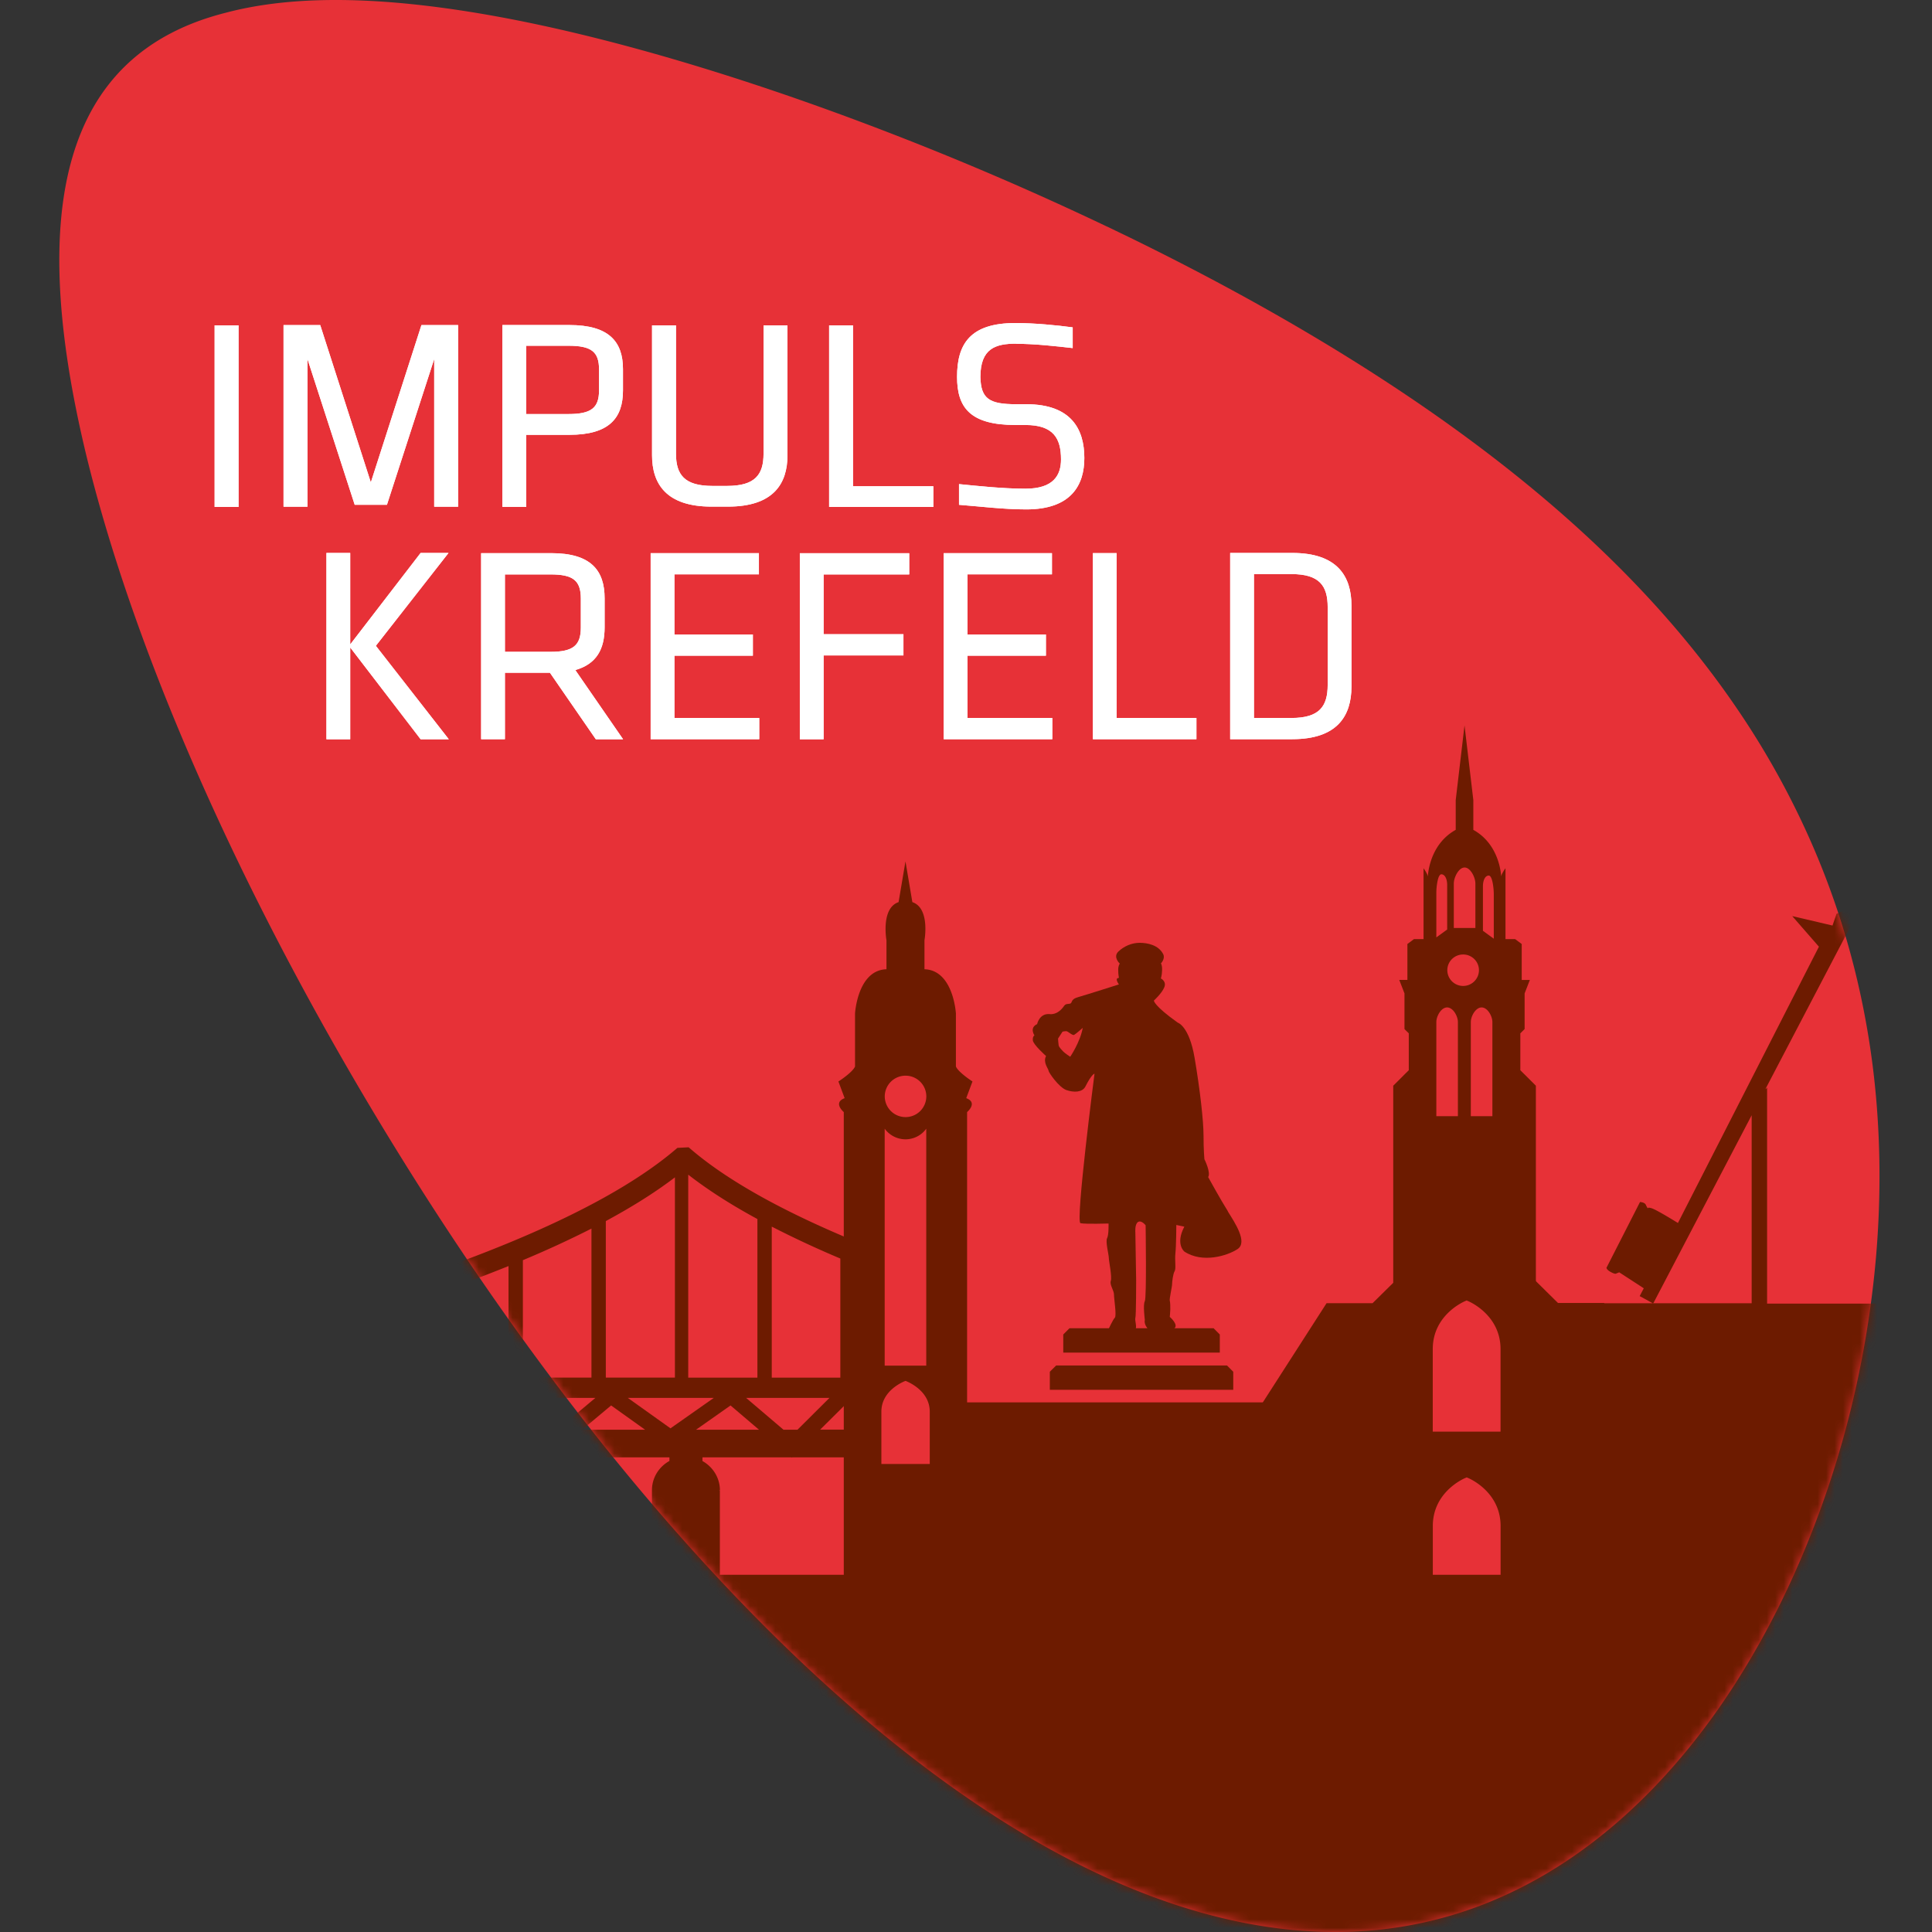
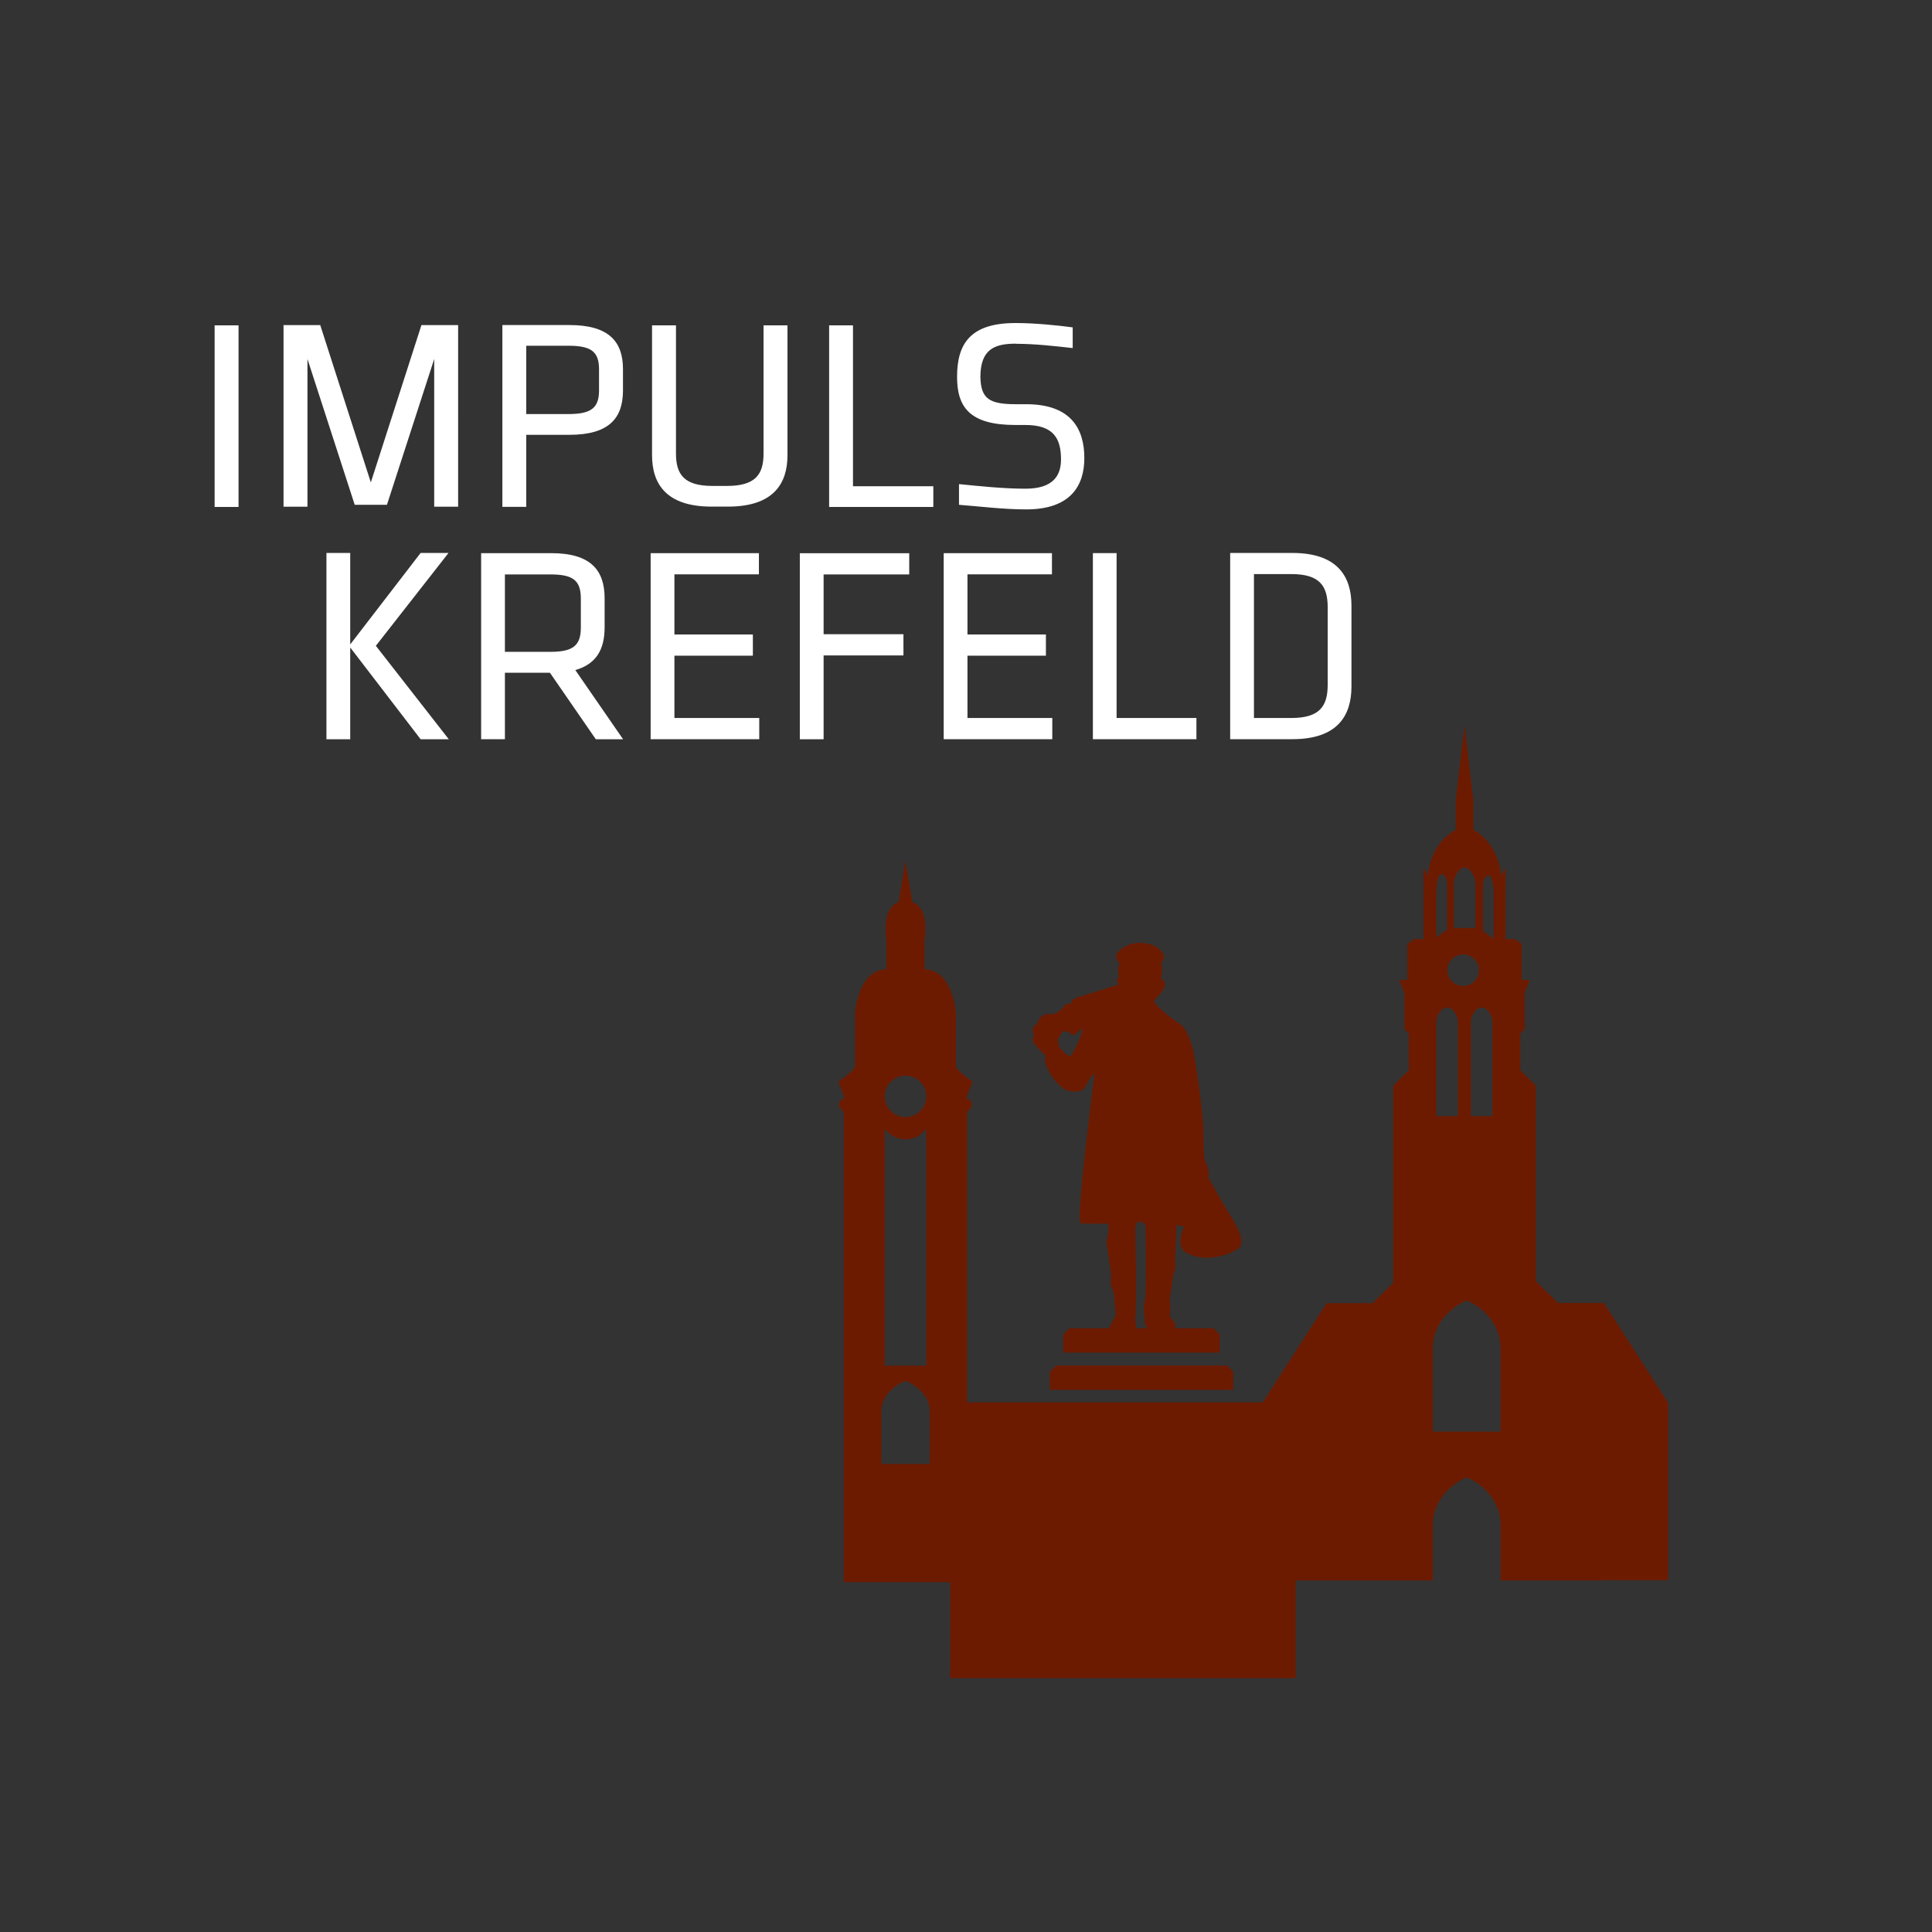
<svg xmlns="http://www.w3.org/2000/svg" xmlns:xlink="http://www.w3.org/1999/xlink" width="228" height="228" viewBox="0 0 228 228">
  <rect x="0" y="0" width="228" height="228" fill="#333333" stroke="none" />
  <defs>
    <path id="a" d="M19.593 1.517C.385 6.397-3.857 24.614 3.205 53.82c6.64 27.166 22.083 59.608 40.932 88.774 16.053 24.809 33.558 45.477 50.619 60.014 14.076 12.015 27.59 19.664 40.237 23.166 6.796 1.883 13.006 2.482 18.677 2.132a47.63 47.63 0 0014.272-3.113c4.038-1.556 7.796-3.626 11.272-6.085 3.257-2.303 6.311-4.973 9.131-7.922a73.724 73.724 0 004.648-5.361 86.58 86.58 0 004.164-5.775 92.224 92.224 0 003.734-6.186 107.401 107.401 0 003.359-6.63 113.906 113.906 0 006.694-18.66 117.086 117.086 0 003.445-19.782c.61-7.074.578-14.443-.297-21.851-.969-8.14-2.992-16.646-6.562-25.283-2.492-6.024-5.624-11.852-9.444-17.486-4.218-6.226-9.303-12.249-15.279-18.07-6.671-6.49-14.475-12.746-23.364-18.753-9.983-6.747-21.31-13.175-33.605-19.151-.735-.35-1.477-.709-2.211-1.067a364.142 364.142 0 00-25.223-10.886c-9.21-3.572-18.521-6.755-27.622-9.354C61.127 3.735 51.816 1.68 43.254.67 39.536.232 35.99 0 32.631 0c-4.757 0-9.132.475-13.03 1.517" />
  </defs>
  <g fill="none" fill-rule="evenodd" transform="translate(7)">
-     <path fill="#E73137" fill-rule="nonzero" d="M123.63 26.727c.742.358 1.477.716 2.21 1.066 12.296 5.977 23.622 12.404 33.605 19.151 8.889 6.008 16.7 12.265 23.363 18.755 5.976 5.82 11.06 11.844 15.279 18.07a97.513 97.513 0 019.444 17.485c3.57 8.638 5.592 17.144 6.561 25.284.875 7.408.906 14.778.297 21.851a117.88 117.88 0 01-3.445 19.782 113.912 113.912 0 01-6.694 18.661 101.218 101.218 0 01-3.359 6.63 95.611 95.611 0 01-3.734 6.187 82.724 82.724 0 01-4.163 5.774 75.504 75.504 0 01-4.656 5.362c-2.82 2.95-5.874 5.618-9.13 7.922-3.477 2.459-7.242 4.529-11.272 6.085a47.627 47.627 0 01-14.272 3.113c-5.663.35-11.88-.249-18.676-2.132-12.647-3.502-26.152-11.16-40.236-23.167-17.06-14.537-34.572-35.205-50.617-60.014-18.848-29.167-34.291-61.61-40.93-88.776C-3.858 24.61.384 6.393 19.6 1.514c6.655-1.775 14.678-1.9 23.66-.84 8.554 1.01 17.865 3.065 27.527 5.82 9.1 2.6 18.411 5.782 27.62 9.354a364.12 364.12 0 0125.223 10.887" />
    <mask id="b" fill="#fff">
      <use xlink:href="#a" />
    </mask>
    <g fill="#6D1B00" fill-rule="nonzero" mask="url(#b)">
      <path d="M170.082 168.95h-7.999v-9.743c0-3.922 3.492-5.556 3.976-5.72v-.015h.047v.016c.484.163 3.976 1.797 3.976 5.72v9.742zm-.805-58.177l-1.273-.926v-5.252c0-.7.258-1.269.688-1.269.43 0 .593 1.494.593 2.195v5.252h-.008zm-1.43 8.117c.704 0 1.274 1.027 1.274 1.727v11.105h-2.546v-11.105c0-.7.57-1.727 1.273-1.727m-.313-4.397c0 1.027-.835 1.86-1.867 1.86a1.863 1.863 0 01-1.866-1.86c0-1.027.835-1.852 1.866-1.852 1.032 0 1.867.833 1.867 1.852m-.421-4.98h-2.547v-5.253c0-.7.57-1.883 1.273-1.883s1.274 1.183 1.274 1.883v5.253zm-3.336 9.377c.703 0 1.273 1.027 1.273 1.727v11.105h-2.546v-11.105c0-.7.57-1.727 1.273-1.727m0-9.19l-1.273.925v-5.252c0-.7.164-2.195.593-2.195.43 0 .688.568.688 1.269v5.252h-.008zm12.788 43.99l-2.313-2.304v-23.26l-1.835-1.828v-4.35l.507-.506v-4.21l.617-1.587h-.96v-4.241l-.774-.576h-1.14v-8.366s-.531.724-.508 1.02c0 0-.078-3.767-3.289-5.549v-3.517l-1.039-8.809-1.038 8.809v3.517c-3.211 1.775-3.29 5.549-3.29 5.549.017-.296-.507-1.02-.507-1.02v8.366h-1.132l-.774.576v4.24h-.96l.616 1.588v4.21l.508.506v4.35l-1.835 1.829v23.26l-2.438 2.404h-5.429l-7.577 11.79v20.932h20.115v-6.427c0-3.922 3.492-5.557 3.976-5.72v-.016h.047v.016c.484.163 3.976 1.798 3.976 5.72v6.427h12.037l-5.554-32.823h-.007zm-48.846 3.058h8.499l.734.739v2.14h-18.474v-2.14l.734-.739zm-1.586 4.397h11.671l.734.739v2.132h-21.646v-2.132l.743-.739z" />
      <path d="M105.129 165.495h40.776v32.551h-40.776zm32.785-22.536c-.867-1.37-2.335-4.047-2.335-4.047.343-.544-.446-2.116-.446-2.116s-.101-1.067-.101-2.786c0-1.72-.414-5.416-1.055-9.175-.64-3.759-1.984-4.148-1.984-4.148-2.867-2.039-2.82-2.607-2.82-2.607s.937-.848 1.227-1.564c.296-.716-.407-1.05-.407-1.05s.133-.335.149-.989c.008-.653-.14-.778-.14-.778s.538-.552.273-1.09c-.532-1.073-1.844-1.345-2.781-1.345-.938 0-1.867.404-2.523 1.042-.657.646.18 1.417.18 1.417s-.188.186-.188.739c0 .552.086.941.086.941-.578.016 0 .77 0 .77s-3.734 1.191-4.82 1.503c-1.086.319-.5.762-1.117.793-.61.032-.399.242-1.008.779-.61.537-1.226.428-1.226.428-1.227-.11-1.484 1.182-1.484 1.182-.946.428-.313 1.339-.313 1.339s-.226.062-.195.568 1.562 1.86 1.562 1.86c-.398.747.29 1.517.29 1.72 0 .202 1.218 1.976 2.108 2.295.89.312 1.89.273 2.242-.412.766-1.518 1.078-1.518 1.078-1.518s-2.265 17.51-1.656 17.642c.61.124 3.312.039 3.312.039s.04 1.361-.172 1.735c-.21.373.203 1.953.203 2.311 0 .358.399 2.257.235 2.724-.156.467.375 1.113.375 1.61 0 .499.328 2.506.101 2.732-.226.226-.773 1.416-.773 1.416s2.937.242 3.18-.015c.25-.25-.079-1.12.015-1.37.094-.249.094-4.412.094-4.412l-.094-5.658s-.094-.972.305-1.245c.406-.272.906.382.906.382s.132 8.544-.094 8.957c-.234.412 0 2.194 0 2.194-.125.537.351 1.058.351 1.058l3.102-.015c.609-.436-.508-1.385-.508-1.385s.062-.638.062-.91c0-.273 0-.81-.062-1.005-.063-.194.273-1.65.273-1.937 0-.288.11-1.222.297-1.533.195-.312 0-1.308.094-2.125s.11-3.338.11-3.338l.944.202c-1.085 2.062 0 2.934 0 2.934 2.133 1.408 5.086.506 6.289-.296 1.203-.81-.305-3.081-1.164-4.451m-17.115-21.641c-.313 1.704-1.477 3.4-1.477 3.4s-.617-.396-.828-.622c-.21-.226-.5-.506-.539-.74-.039-.233-.07-.785-.07-.785l.531-.817s.235-.055.438-.055.718.545.93.436c.21-.109 1.007-.817 1.007-.817" />
-       <path d="M-30.705 185.844h262.81v50.862h-262.81z" />
      <path d="M102.716 172.77h-5.703v-6.178c0-2.49 2.57-3.525 2.836-3.626h.031c.273.109 2.843 1.144 2.843 3.634v6.179l-.007-.008zm-.399-11.61h-4.913V133.2a3.043 3.043 0 002.453 1.253 3.01 3.01 0 002.452-1.253v27.96h.008zm0-31.773a2.447 2.447 0 01-2.453 2.444 2.452 2.452 0 01-2.452-2.444 2.447 2.447 0 012.452-2.443 2.447 2.447 0 012.453 2.443m5.453-1.758s-1.656-1.059-1.961-1.767v-6.256s-.29-5.113-3.71-5.222v-3.416s.695-3.79-1.43-4.506l-.812-4.809-.813 4.81c-2.117.715-1.43 4.505-1.43 4.505v3.416c-3.42.101-3.71 5.222-3.71 5.222v6.256c-.304.708-1.96 1.767-1.96 1.767l.734 1.968c-1.422.53-.102 1.642-.102 1.642v55.477h14.553v-55.477s1.32-1.112-.102-1.642l.735-1.968h.008zm66.374 23.454l2.718 2.685h5.429l7.57 11.781v20.933h-14.577v-6.427" />
-       <path d="M181.87 153.845l3.741 41.049h46.416l-2.187-41.049z" />
-       <path d="M211.577 107.847l-.828-.451-1.008.436-.484 1.393-4.75-1.113 3.148 3.61-16.638 32.606s-2.5-1.556-3.094-1.735c-.593-.187-.445.062-.445.062l-.219-.397c-.109-.396-.718-.404-.718-.404l-3.96 7.766s.023.241.546.514c.524.272.594.163.594.163l.367-.148 2.898 1.883-.484.926.242.125 1.312.724.024-.04.039.024 11.6-22.178v22.194H169.94l10.163 16.536h9.57l9.717-8.638 1.984-2.202v-2.272h.164v-28.886l-.164.194v-.078L211.553 109h-.53l.577-1.136-.023-.016zM92.17 162.577h-8.093v-17.82a118.081 118.081 0 008.093 3.766v14.061-.007zm-9.788 0H74.22v-23.953c2.36 1.837 5.117 3.588 8.163 5.237v18.716zm-5.14 2.389l-5.116 3.595-5.039-3.595h10.155zm-4.585-2.39h-8.163v-18.473c.344-.187.68-.374 1.015-.56 2.719-1.51 5.109-3.051 7.14-4.6v23.626l.008.008zm-7.538 3.285l4.007 2.863h-7.429l3.422-2.863zm-1.852-.895l-4.491 3.758h-.18l-3.773-3.758h8.444zm-.468-2.39h-8.093v-13.859a120.071 120.071 0 008.093-3.727v17.587zm-9.788 0h-8.093V152.46a184.699 184.699 0 008.093-3.05v13.167zm-9.788 0H35.13v-6.917c2.672-.817 5.39-1.689 8.093-2.615v9.533zm-9.788 0h-8.092v-4.116c2.593-.7 5.311-1.463 8.092-2.296v6.413zm-9.788 0h-8.092v-1.626a338.218 338.218 0 008.092-2.039v3.666zm-8.553 2.39l-4.28 3.758H9.68l-3.702-3.758h9.116zm-1.227-2.39H8.462c1.523-.334 3.343-.739 5.405-1.221v1.222zm-.21 6.148l3.491-3.058 3.07 3.058h-6.561zm9.217 0l-3.773-3.758h7.804l-3.773 3.758h-.258zm2.914 0l3.03-3.02 3.032 3.02h-6.062zm8.717 0l-3.773-3.758h8.289l-3.773 3.758h-.743zm3.398 0l3.14-3.128 3.14 3.128h-6.28zm8.812-.124l-3.648-3.634h7.304l-3.648 3.634h-.008zm2.53.124l3.344-3.33 3.343 3.33h-6.694.008zm25.896 0l4.07-2.863 3.359 2.863h-7.43zm10.319 0l-4.414-3.758h9.843l-3.773 3.758H85.46zm8.444-22.248c-7.647-3.16-14.545-6.762-19.255-10.754l-.383-.327-1.328.07-.328.28c-2.21 1.868-5.015 3.75-8.335 5.595-22.036 12.249-60.89 19.72-61.281 19.79l.273 1.439h-.039v1.618l-.328.32.328.334v.117h.117l3.703 3.758h-3.82v3.269h68.773v.428c-1.227.677-2.063 1.96-2.063 3.455v19.213h8.015v-19.19h-.062v-.07l.07.07c0-1.494-.836-2.786-2.062-3.47v-.436H86.42l.039.039.039-.04h7.42v-3.268h-4.132l3.008-2.988 1.133 1.129v-4.28h-.063v-13.354s.04.016.063.023v-2.77h-.024z" />
    </g>
-     <path fill="#FFF" fill-rule="nonzero" d="M140.982 67.75h4.429c3.292 0 4.272 1.37 4.272 3.903v9.175c0 2.534-.98 3.903-4.272 3.903h-4.43V67.75zm-2.806-2.502v21.985h7.336c5.315 0 6.977-2.76 6.977-6.21v-9.557c0-3.45-1.662-6.21-6.977-6.21h-7.336v-.008zm-13.397.03h-2.806v21.955h12.22v-2.502h-9.421V65.287l.007-.008zm-20.403 21.955h12.808v-2.502h-10.01v-7.353h9.257v-2.502h-9.257v-7.094h9.97v-2.503h-12.776v21.954h.008zm-14.18 0v-9.886h9.422v-2.503h-9.422V67.79H100.3v-2.503H87.39V87.24h2.806v-.008zm-20.404 0H82.6v-2.502H72.59v-7.353h9.258v-2.502H72.59v-7.094h9.971v-2.503H69.784v21.954h.008zm-8.246-16.589v3.418c0 2.112-.91 2.863-3.582 2.863h-5.378V67.79h5.378c2.673 0 3.582.711 3.582 2.862m1.756 16.59h3.23l-5.637-8.166c2.509-.72 3.457-2.472 3.457-5.045v-3.418c0-3.316-1.63-5.334-6.294-5.334H49.78v21.954h2.806v-7.837h5.315l5.408 7.837-.007.008zm-17.37-21.987h-3.293L34.33 76.05V65.255h-2.806v21.986h2.806V76.41l8.31 10.832h3.323l-8.607-11.028 8.575-10.958zm67.002-24.682c2.233 0 4.654.282 6.658.504v-2.443c-1.87-.252-4.496-.512-6.76-.512-5.349 0-6.887 2.474-6.887 6.352 0 3.618 1.538 5.68 6.887 5.68h1.183c3.313 0 4.197 1.587 4.197 4.06 0 1.871-.884 3.459-4.197 3.459-2.627 0-5.609-.32-7.841-.542v2.443c2.461.19 5.277.542 7.936.542 5.348 0 6.855-2.916 6.855-6.062 0-3.366-1.507-6.351-6.855-6.351h-1.184c-3.179 0-4.165-.634-4.228-3.206 0-3.398 1.807-3.94 4.228-3.94m-19.255-2.16h-2.824v21.429h12.298v-2.443h-9.482V38.405l.008-.008zm-14.76 21.39c5.349 0 7.021-2.694 7.021-6.06v-15.33h-2.824v15.138c0 2.474-.986 3.81-4.3 3.81h-1.735c-3.313 0-4.299-1.336-4.299-3.81V38.397H69.95v15.33c0 3.366 1.672 6.06 7.02 6.06h1.941zM63.694 43.596v2.473c0 2.061-.915 2.794-3.605 2.794h-4.985v-8.061h4.985c2.69 0 3.605.702 3.605 2.794M52.28 59.818h2.824v-8.504h5.088c4.694 0 6.327-1.97 6.327-5.237v-2.512c0-3.237-1.641-5.206-6.327-5.206h-7.904v21.459h-.008zm-15.517-2.886l-5.971-18.566H26.46v21.43h2.824v-17.43l5.577 17.208h3.802l5.578-17.207v17.428h2.824V38.366h-4.331l-5.972 18.566zM21.152 38.397h-2.824v21.429h2.824V38.397z" />
    <path fill="#FFF" fill-rule="nonzero" d="M140.982 67.75h4.429c3.292 0 4.272 1.37 4.272 3.903v9.175c0 2.534-.98 3.903-4.272 3.903h-4.43V67.75zm-2.806-2.502v21.985h7.336c5.315 0 6.977-2.76 6.977-6.21v-9.557c0-3.45-1.662-6.21-6.977-6.21h-7.336v-.008zm-13.397.03h-2.806v21.955h12.22v-2.502h-9.421V65.287l.007-.008zm-20.403 21.955h12.808v-2.502h-10.01v-7.353h9.257v-2.502h-9.257v-7.094h9.97v-2.503h-12.776v21.954h.008zm-14.18 0v-9.886h9.422v-2.503h-9.422V67.79H100.3v-2.503H87.39V87.24h2.806v-.008zm-20.404 0H82.6v-2.502H72.59v-7.353h9.258v-2.502H72.59v-7.094h9.971v-2.503H69.784v21.954h.008zm-8.246-16.589v3.418c0 2.112-.91 2.863-3.582 2.863h-5.378V67.79h5.378c2.673 0 3.582.711 3.582 2.862m1.756 16.59h3.23l-5.637-8.166c2.509-.72 3.457-2.472 3.457-5.045v-3.418c0-3.316-1.63-5.334-6.294-5.334H49.78v21.954h2.806v-7.837h5.315l5.408 7.837-.007.008zm-17.37-21.987h-3.293L34.33 76.05V65.255h-2.806v21.986h2.806V76.41l8.31 10.832h3.323l-8.607-11.028 8.575-10.958zm67.002-24.682c2.233 0 4.654.282 6.658.504v-2.443c-1.87-.252-4.496-.512-6.76-.512-5.349 0-6.887 2.474-6.887 6.352 0 3.618 1.538 5.68 6.887 5.68h1.183c3.313 0 4.197 1.587 4.197 4.06 0 1.871-.884 3.459-4.197 3.459-2.627 0-5.609-.32-7.841-.542v2.443c2.461.19 5.277.542 7.936.542 5.348 0 6.855-2.916 6.855-6.062 0-3.366-1.507-6.351-6.855-6.351h-1.184c-3.179 0-4.165-.634-4.228-3.206 0-3.398 1.807-3.94 4.228-3.94m-19.255-2.16h-2.824v21.429h12.298v-2.443h-9.482V38.405l.008-.008zm-14.76 21.39c5.349 0 7.021-2.694 7.021-6.06v-15.33h-2.824v15.138c0 2.474-.986 3.81-4.3 3.81h-1.735c-3.313 0-4.299-1.336-4.299-3.81V38.397H69.95v15.33c0 3.366 1.672 6.06 7.02 6.06h1.941zM63.694 43.596v2.473c0 2.061-.915 2.794-3.605 2.794h-4.985v-8.061h4.985c2.69 0 3.605.702 3.605 2.794M52.28 59.818h2.824v-8.504h5.088c4.694 0 6.327-1.97 6.327-5.237v-2.512c0-3.237-1.641-5.206-6.327-5.206h-7.904v21.459h-.008zm-15.517-2.886l-5.971-18.566H26.46v21.43h2.824v-17.43l5.577 17.208h3.802l5.578-17.207v17.428h2.824V38.366h-4.331l-5.972 18.566zM21.152 38.397h-2.824v21.429h2.824V38.397z" />
  </g>
</svg>